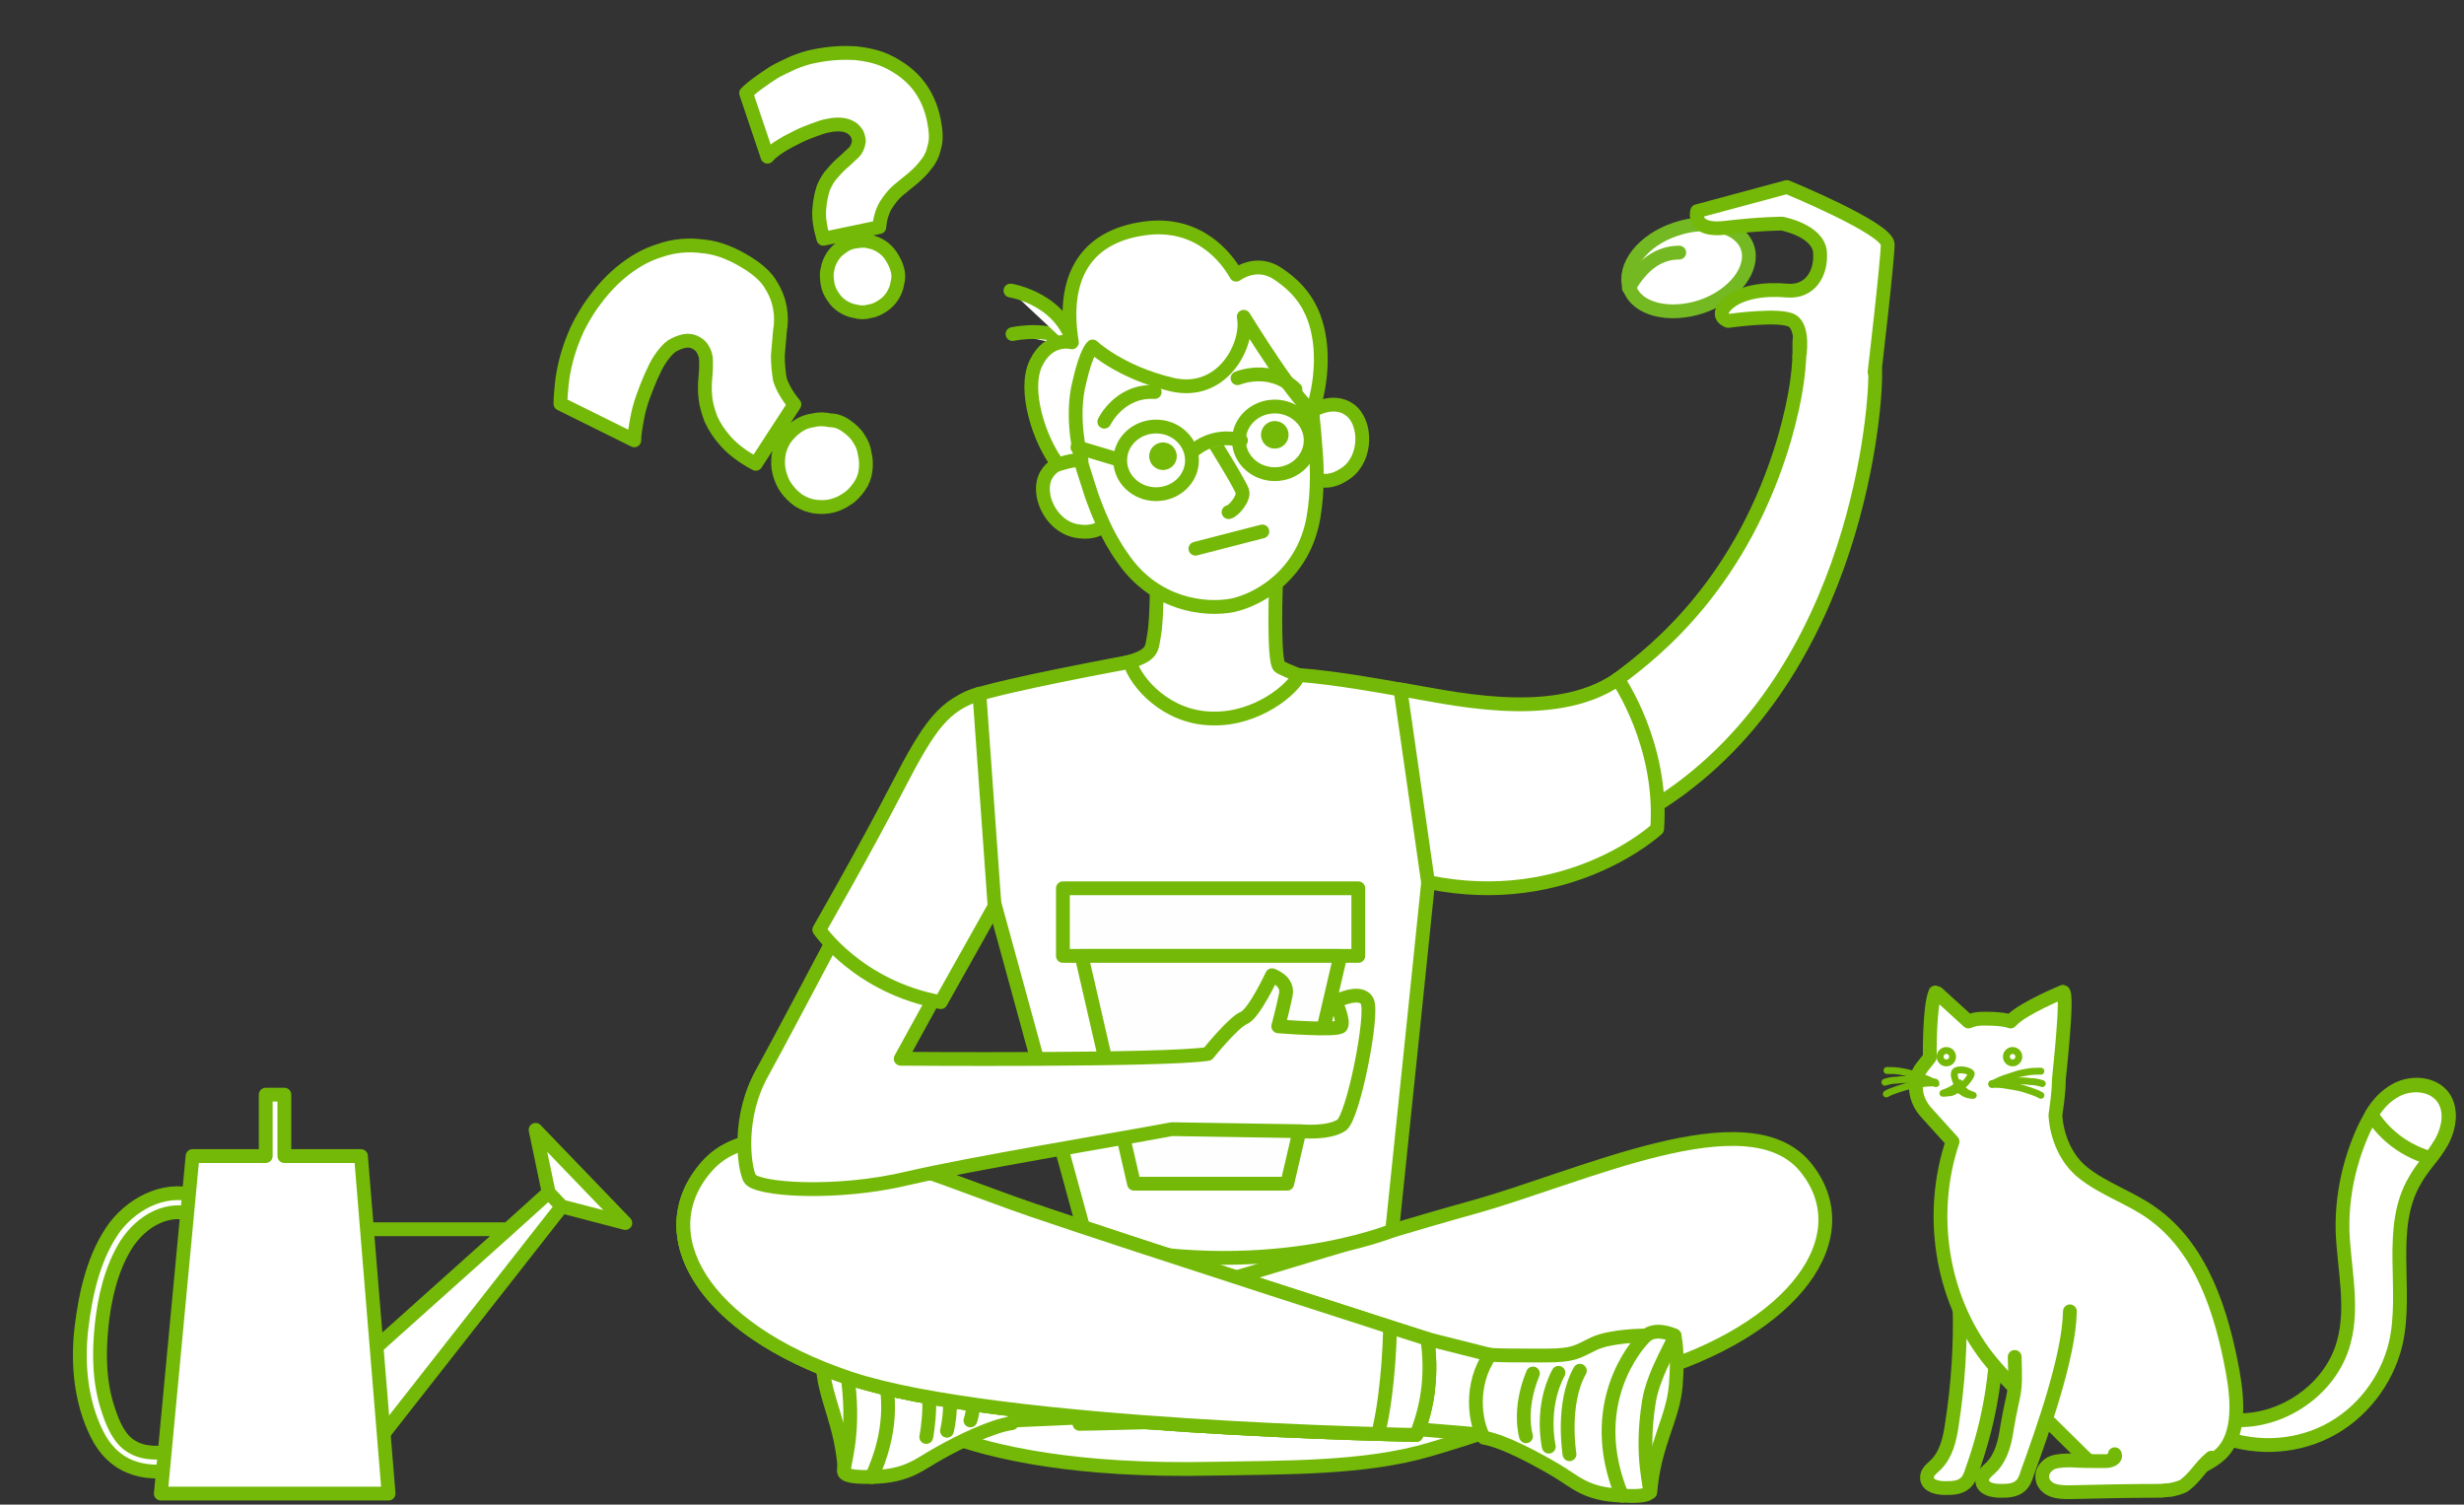
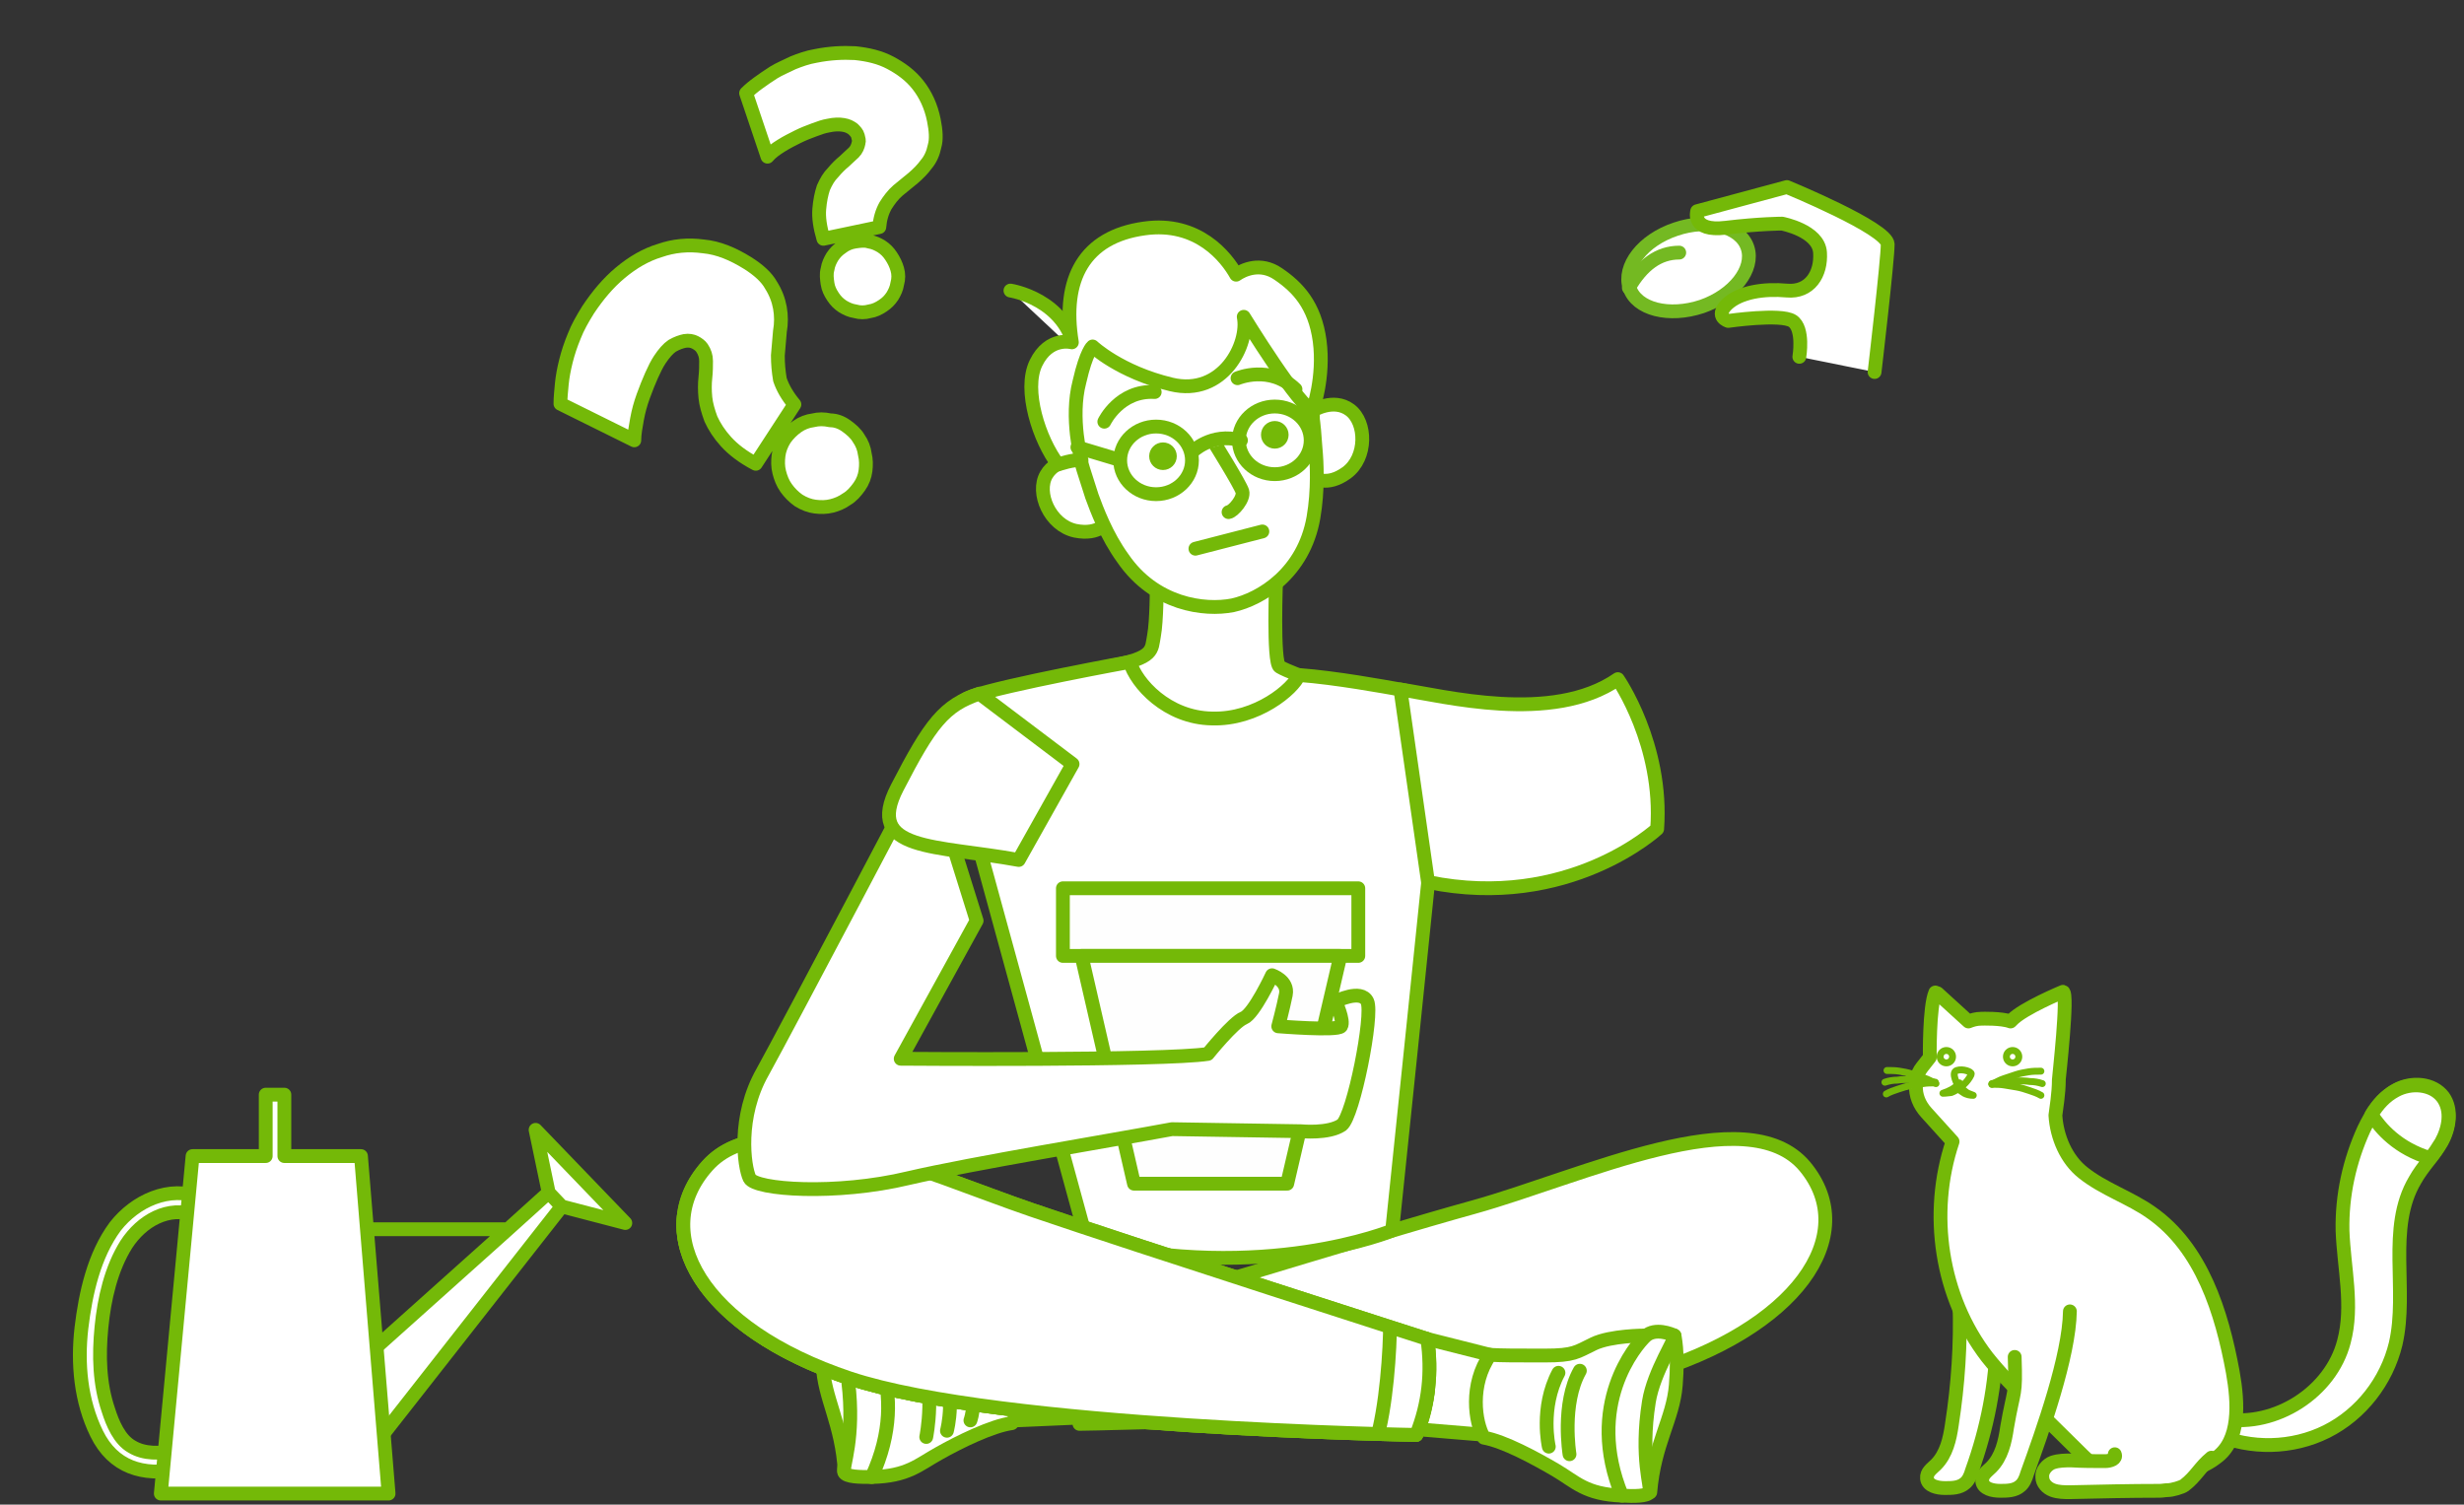
<svg xmlns="http://www.w3.org/2000/svg" xmlns:xlink="http://www.w3.org/1999/xlink" version="1.1" id="Слой_1" x="0px" y="0px" viewBox="0 0 357 218" style="enable-background:new 0 0 357 218;" xml:space="preserve">
  <rect x="0" y="0" width="357" height="218" fill="#333333" stroke="none" />
  <style type="text/css">
	.st0{fill:#587EF9;}
	.st1{fill:none;stroke:#000000;stroke-width:1.552;stroke-miterlimit:10;}
	.st2{fill:#D56E5B;}
	.st3{fill:#FDFDF3;}
	.st4{fill:none;stroke:#BF584B;stroke-width:1.5;stroke-miterlimit:10;}
	.st5{fill:none;stroke:#F5E5E2;stroke-width:1.552;stroke-miterlimit:10;}
	.st6{fill:#BF584B;}
	.st7{fill:none;stroke:#000000;stroke-width:1.238;stroke-linecap:round;stroke-linejoin:round;stroke-miterlimit:10;}
	.st8{fill:#FFFFFF;stroke:#74B908;stroke-width:2;stroke-linecap:round;stroke-linejoin:round;stroke-miterlimit:10;}
	
		.st9{clip-path:url(#XMLID_35_);fill:#FFFFFF;stroke:#74B908;stroke-width:2;stroke-linecap:round;stroke-linejoin:round;stroke-miterlimit:10;}
	.st10{fill:#CD9941;}
	.st11{fill:#E8B858;}
	.st12{fill:#132246;}
	
		.st13{fill-rule:evenodd;clip-rule:evenodd;fill:#FEFEFE;stroke:#74B908;stroke-width:2;stroke-linecap:round;stroke-linejoin:round;stroke-miterlimit:10;}
	
		.st14{fill-rule:evenodd;clip-rule:evenodd;fill:#FFFFFF;stroke:#74B922;stroke-width:2;stroke-linecap:round;stroke-linejoin:round;stroke-miterlimit:10;}
	.st15{fill:none;stroke:#74B922;stroke-width:2;stroke-linecap:round;stroke-linejoin:round;stroke-miterlimit:10;}
	.st16{fill:none;stroke:#74B908;stroke-width:2;stroke-linecap:round;stroke-linejoin:round;stroke-miterlimit:10;}
	.st17{fill:none;stroke:#74B922;stroke-width:0.567;stroke-linecap:round;stroke-linejoin:round;stroke-miterlimit:10;}
	
		.st18{fill-rule:evenodd;clip-rule:evenodd;fill:#FEFEFE;stroke:#74B922;stroke-width:0.567;stroke-linecap:round;stroke-linejoin:round;stroke-miterlimit:10;}
	.st19{fill:#74B922;}
	.st20{fill:#FFFFFF;stroke:#74B908;stroke-linecap:round;stroke-linejoin:round;stroke-miterlimit:10;}
</style>
-   <path id="XMLID_1467_" class="st8" d="M123.1,199.7c3.6,2.8,13.9,13.9,52.4,13.1c10.7-0.2,22.3,0,31.7-2.8  c24.2-7.1,39.9-16.3,39.9-16.3l-47.4-15l-42.2,1.2L123.1,199.7z" />
  <g id="XMLID_1527_">
    <polygon id="XMLID_1682_" class="st8" points="155.4,192.3 137,196.2 137.9,206.2 158.5,205.3  " />
    <path id="XMLID_1679_" class="st8" d="M155.4,192.3c0,0,44.3-13.6,58.1-17.4c15.8-4.4,39.6-15.9,48-5.9c8.3,10-1.3,23.7-23.1,30.1   c-21.8,6.4-82,7.2-82,7.2L155.4,192.3z" />
    <g id="XMLID_1529_">
      <path id="XMLID_1676_" class="st8" d="M119.6,190.5c0,0-0.7,2.3-0.4,7.2c0.2,4.9,2.8,8.5,3.2,15.6c0,0,2.7-4.6,2.4-12    C124.4,193.9,119.6,190.5,119.6,190.5z" />
      <path id="XMLID_1673_" class="st8" d="M146.6,206.2c-2.9,0.4-7.6,2.7-10.6,4.4c-2.9,1.6-4.5,3.3-9.7,3.4c0,0-0.3-13.9-1-18.2    c-0.7-4.3-1.5-5-1.5-5s4.9,0.2,7.3,1.5c2.5,1.2,2.7,1.8,7,1.9c4.3,0.1,6,0.3,7.9,0.2C149,198.7,148,204.1,146.6,206.2z" />
      <path id="XMLID_1670_" class="st8" d="M134.2,208.2c0,0,1.5-7.3-1-12.2" />
      <path id="XMLID_1667_" class="st8" d="M137.2,207.3c0,0,1.5-5.5-1-10.8" />
      <path id="XMLID_1617_" class="st8" d="M140.6,205.8c0,0,1.4-3.7-0.7-9.1" />
      <path id="XMLID_1530_" class="st8" d="M126.3,214c-1.7,0-3.7,0-4-0.7c-0.3-0.7,1.6-4.9,0.6-13.1c-0.5-4.4-3.7-9.6-3.3-9.7    c0.4-0.2,2.8-1.1,4.2,0.3C125.2,192.1,132.3,201,126.3,214z" />
    </g>
  </g>
-   <path id="XMLID_1391_" class="st8" d="M234.4,98.4c5.7-4.2,18-14.1,24.1-34.7c1.9-6.6,2.3-10.9,2.2-13.9c-0.2-5.3,11.1-1.9,11,4.5  c0,6.3-3.3,46.1-33.6,63.5L234.4,98.4z" />
  <path id="XMLID_812_" class="st8" d="M167.6,84.9c0,0,0,5.1-0.4,7.2c-0.4,2.1,0.1,3.2-6.3,4.4c0,0,2.8,8.3,13.9,9.5  c11.1,1.2,15.5-7.6,15.1-7.6c-0.3,0-3.5-1.2-4.5-1.8c-1-0.6-0.5-12.9-0.5-12.9L167.6,84.9z" />
  <g id="XMLID_1569_">
    <g id="XMLID_1577_">
      <g id="XMLID_1637_">
        <path id="XMLID_1644_" class="st8" d="M156.6,66.7c0,0-3.5-0.5-5,2.1c-1.5,2.6,0.5,7.3,4.2,8.1c3.5,0.7,4.6-1.3,4.6-1.3     L156.6,66.7z" />
      </g>
      <g id="XMLID_1627_">
        <path id="XMLID_1634_" class="st8" d="M190.2,59.5c0,0,3-1.9,5.4-0.1c2.4,1.8,2.5,6.9-0.5,9.1c-2.9,2.1-4.7,0.7-4.7,0.7     L190.2,59.5z" />
      </g>
      <path id="XMLID_1611_" class="st8" d="M177.3,42.9c-2.7-0.9-5.6-1.1-8.4-0.5c-2.8,0.6-5.5,1.9-7.6,3.8c-5,4.5-6.8,11.4-5.4,17.8    c0,0,0,0,0,0c0.4,1.8,0.9,3.6,1.5,5.4l0.8,2.5c0.7,1.9,2.1,5.7,4.5,9c4.6,6.7,11.8,7.6,15.9,6.8c4.1-0.9,10.3-4.7,11.7-12.7    c0.7-4,0.5-8,0.3-10.1l-0.2-2.6c-0.2-1.9-0.5-3.7-0.9-5.6c0,0,0,0,0,0C188.3,50.3,183.7,44.9,177.3,42.9z" />
    </g>
    <g id="XMLID_1570_">
-       <path id="XMLID_1572_" class="st8" d="M146.7,48.4c0,0,6.4-1.4,8.9,1.9" />
      <path id="XMLID_1571_" class="st8" d="M146.4,42.1c0,0,8,1.2,9.4,8.8" />
    </g>
    <path id="XMLID_144_" class="st8" d="M158.3,50.2c0,0,3.9,3.7,11.4,5.5c7.5,1.8,11.3-5.9,10.5-9.8c0,0,8.3,13.5,10,13.5   c0,0,1.7-4.7,1-10c-0.7-5.2-3.2-7.8-6-9.7c-2.6-1.8-5.1-0.6-6.1,0.1c-1.4-2.5-5.5-7.8-13.3-6.7c-8.7,1.2-12,7.3-10.5,16.5   c0,0-3.3-0.9-5.2,3c-1.9,3.9,0.5,11.2,3.2,14.7c0,0,2.3-0.8,3.4-0.6c0,0-1.7-6.1-0.3-11.4C157.4,50.9,158.3,50.2,158.3,50.2z" />
  </g>
  <path id="XMLID_815_" class="st8" d="M163.7,95.9c0.9,3.1,5.4,8.1,11.9,8.2c6.5,0.2,11.8-4.3,12.6-6.3c5.4,0.4,12.4,1.7,14.7,2.1  c3.3,0.5,6.5,3.4,5.6,12.6c-0.9,9-6.8,65.8-6.8,65.8s-18.6,7.7-44.2,1.6c0,0-16.7-61.1-18.2-66.4c-1.5-5.3-3.3-10.9,1.5-12.6  S163.7,95.9,163.7,95.9z" />
  <path id="XMLID_1547_" class="st8" d="M202.9,99.9c6.2,0.9,22,5.1,31.5-1.5c0,0,6.6,9.5,5.7,21.7c0,0-12.8,11.9-33.2,7.7L202.9,99.9  z" />
  <g id="XMLID_1599_">
    <polygon id="XMLID_1510_" class="st8" points="206.8,194 225,198.6 223.7,208.6 203.2,206.9  " />
    <path id="XMLID_1428_" class="st8" d="M206.8,194c0,0-41.8-13.4-57.3-18.7c-15.5-5.3-38.3-16.1-47-6.4c-8.7,9.7-0.9,23.6,20.6,30.8   c21.6,7.2,82.1,8.2,82.1,8.2C207,203.4,207.5,198.8,206.8,194z" />
    <g id="XMLID_871_">
      <path id="XMLID_1388_" class="st8" d="M242.6,193.5c0,0,0.6,2.3,0.2,7.2c-0.4,4.9-3.1,8.4-3.7,15.5c0,0-2.5-4.7-1.9-12.1    S242.6,193.5,242.6,193.5z" />
      <path id="XMLID_1375_" class="st8" d="M215,208.3c2.9,0.5,7.5,3,10.4,4.7c2.9,1.7,4.3,3.5,9.6,3.7c0,0,0.8-13.9,1.6-18.2    c0.8-4.3,1.7-5,1.7-5s-4.9,0-7.4,1.2c-2.5,1.2-2.8,1.7-7.1,1.7s-6.1,0-7.9-0.1C212.9,200.6,213.7,206.1,215,208.3z" />
      <path id="XMLID_1376_" class="st8" d="M227.4,210.7c0,0-1.2-7.3,1.5-12.1" />
      <path id="XMLID_1377_" class="st8" d="M224.4,209.6c0,0-1.3-5.6,1.4-10.7" />
-       <path id="XMLID_1383_" class="st8" d="M221.1,208.1c0,0-1.2-3.8,1-9.1" />
      <path id="XMLID_1386_" class="st8" d="M235,216.7c1.7,0.1,3.7,0.1,4-0.5c0.3-0.7-1.4-4.9-0.1-13.1c0.7-4.4,4.1-9.4,3.7-9.6    c-0.4-0.2-2.8-1.2-4.2,0.1C237,194.9,229.6,203.6,235,216.7z" />
    </g>
  </g>
  <path id="XMLID_1697_" class="st8" d="M206.9,201.5l-0.9,0c0,0-27.1-1.2-56.2-5.3c-28.6-4.1-48-13.2-50.7-20.2  c-1.1,8.5,7.3,18.1,24,23.7c21.6,7.2,82.1,8.2,82.1,8.2C206,206.1,206.6,204,206.9,201.5z" />
  <g id="XMLID_1724_">
    <defs>
      <path id="XMLID_1661_" d="M206.8,194c0,0-41.8-13.4-57.3-18.7c-15.5-5.3-38.3-16.1-47-6.4c-8.7,9.7-0.9,23.6,20.6,30.8    c21.6,7.2,82.1,8.2,82.1,8.2C207,203.4,207.5,198.8,206.8,194z" />
    </defs>
    <use xlink:href="#XMLID_1661_" style="overflow:visible;fill:#FFFFFF;" />
    <clipPath id="XMLID_35_">
      <use xlink:href="#XMLID_1661_" style="overflow:visible;" />
    </clipPath>
    <path id="XMLID_1478_" class="st9" d="M201.4,191.7c0,3.7-0.5,12.2-2.1,17.4" />
    <use xlink:href="#XMLID_1661_" style="overflow:visible;fill:none;stroke:#74B908;stroke-width:2;stroke-linecap:round;stroke-linejoin:round;stroke-miterlimit:10;" />
  </g>
  <path id="XMLID_1513_" class="st8" d="M115.1,58.6l-5.6,8.6c-1.9-1-3.3-2.1-4.3-3.2c-1-1.1-1.7-2.2-2.2-3.3  c-0.4-1.1-0.7-2.1-0.8-3.1c-0.1-1-0.1-2,0-2.9c0.1-0.9,0.1-1.7,0.1-2.4c0-0.7-0.2-1.3-0.6-1.9c-0.2-0.3-0.6-0.6-1-0.8  c-0.4-0.2-0.9-0.3-1.5-0.2c-0.5,0.1-1.1,0.3-1.8,0.7c-0.6,0.4-1.2,1.1-1.8,2c-0.4,0.6-0.8,1.4-1.2,2.3c-0.4,0.9-0.8,1.9-1.2,3  c-0.4,1.1-0.7,2.2-0.9,3.3c-0.2,1.1-0.4,2.2-0.4,3.1l-10.7-5.3c0-0.9,0.1-1.8,0.2-2.9c0.1-1,0.3-2.1,0.6-3.3  c0.3-1.2,0.7-2.4,1.2-3.6c0.5-1.3,1.2-2.5,2-3.8c1.4-2.1,2.9-3.9,4.7-5.4c1.8-1.5,3.7-2.6,5.7-3.2c2-0.7,4.1-0.9,6.3-0.6  c2.2,0.2,4.3,1.1,6.4,2.4c1.6,1,2.8,2.1,3.4,3.2c0.7,1.1,1.1,2.2,1.3,3.3c0.2,1.1,0.2,2.3,0,3.4c-0.1,1.2-0.2,2.3-0.3,3.5  c0,1.2,0.1,2.3,0.3,3.5C113.4,56.2,114.1,57.4,115.1,58.6z M122.6,61.7c0.7,0.5,1.4,1.1,1.8,1.8c0.5,0.7,0.8,1.5,0.9,2.3  c0.2,0.8,0.2,1.6,0.1,2.4c-0.1,0.8-0.4,1.6-0.9,2.3c-0.5,0.7-1.1,1.4-1.8,1.8c-0.7,0.5-1.4,0.8-2.2,1c-0.8,0.2-1.6,0.2-2.4,0.1  c-0.8-0.1-1.6-0.4-2.4-0.9c-0.7-0.5-1.3-1.1-1.8-1.8c-0.5-0.7-0.8-1.5-1-2.3c-0.2-0.8-0.2-1.6-0.1-2.4c0.1-0.8,0.4-1.6,0.9-2.4  c0.5-0.7,1.1-1.3,1.8-1.8c0.7-0.5,1.5-0.8,2.3-0.9c0.8-0.2,1.6-0.2,2.5,0C121.1,60.9,121.9,61.2,122.6,61.7z" />
  <path id="XMLID_1_" class="st8" d="M127.4,32.9l-8.1,1.7c-0.5-1.7-0.7-3.1-0.6-4.3c0.1-1.2,0.3-2.2,0.6-3.1c0.4-0.9,0.8-1.6,1.4-2.2  c0.5-0.6,1.1-1.2,1.6-1.6c0.5-0.5,1-0.9,1.4-1.3c0.4-0.4,0.6-0.9,0.7-1.4c0.1-0.3,0-0.6-0.1-1c-0.1-0.4-0.4-0.7-0.7-1  c-0.4-0.3-0.8-0.5-1.4-0.6c-0.6-0.1-1.3-0.1-2.2,0.1c-0.6,0.1-1.2,0.3-2,0.6c-0.8,0.3-1.6,0.6-2.4,1c-0.8,0.4-1.6,0.8-2.4,1.3  c-0.8,0.5-1.5,1-2,1.6l-3.1-9.2c0.5-0.5,1.1-1,1.8-1.5c0.7-0.5,1.4-1,2.2-1.5c0.8-0.5,1.8-0.9,2.8-1.4c1-0.4,2.1-0.8,3.3-1  c2-0.4,3.9-0.5,5.7-0.4c1.9,0.2,3.6,0.6,5.1,1.4c1.5,0.8,2.9,1.8,4,3.2c1.1,1.4,1.9,3.1,2.3,5.1c0.3,1.5,0.4,2.8,0.1,3.8  c-0.2,1-0.6,1.9-1.2,2.6c-0.5,0.7-1.2,1.4-1.9,2c-0.7,0.6-1.5,1.2-2.2,1.8c-0.7,0.6-1.3,1.4-1.8,2.2  C127.8,30.7,127.5,31.7,127.4,32.9z M130,39c0.2,0.7,0.2,1.4,0,2.1c-0.1,0.7-0.4,1.3-0.7,1.8c-0.4,0.6-0.8,1-1.4,1.4  s-1.2,0.7-1.9,0.8c-0.7,0.2-1.4,0.2-2.1,0c-0.7-0.1-1.3-0.4-1.8-0.7c-0.6-0.4-1-0.8-1.4-1.4c-0.4-0.6-0.7-1.2-0.8-1.9  c-0.1-0.7-0.2-1.4,0-2.1c0.1-0.7,0.4-1.3,0.7-1.8c0.4-0.6,0.8-1,1.4-1.4c0.5-0.4,1.2-0.7,1.9-0.8c0.7-0.1,1.4-0.2,2,0  c0.7,0.1,1.3,0.4,1.8,0.7c0.6,0.4,1,0.8,1.4,1.4C129.5,37.7,129.8,38.3,130,39z" />
  <g>
    <rect x="154" y="128.7" class="st13" width="42.8" height="9.8" />
    <polygon class="st13" points="194.2,138.5 156.7,138.5 164.3,171.5 186.5,171.5  " />
  </g>
  <path class="st8" d="M198.1,145.1c-0.9-1.9-4.6,0-4.6,0s1.3,2.8,0.8,3.6c-0.5,0.7-9.1,0-9.1,0s0.7-2.6,1.1-4.6c0.4-2-2-2.8-2-2.8  s-2.6,5.6-4.1,6.2c-1.5,0.6-5.2,5.2-5.2,5.2c-6.3,1-44.5,0.7-44.5,0.7l11-20l-7.2-23c0,0-20.2,38.4-23.8,44.9  c-3.7,6.5-2.7,13.7-1.9,15.4s12.6,2.5,23,0c9.5-2.2,29.1-5.4,38.2-7.1v0l18.7,0.3c0,0,4,0.4,5.9-0.9  C196.1,161.7,199,147,198.1,145.1z" />
-   <path id="XMLID_1389_" class="st8" d="M141.9,100.5c-5.1,1.7-7.1,4.3-11.9,13.6c-4.8,9.3-11.3,20.6-11.3,20.6s5.6,8.3,17.6,10.5  l7.8-13.9L141.9,100.5z" />
+   <path id="XMLID_1389_" class="st8" d="M141.9,100.5c-5.1,1.7-7.1,4.3-11.9,13.6s5.6,8.3,17.6,10.5  l7.8-13.9L141.9,100.5z" />
  <g>
    <path class="st14" d="M253.2,35.9c-1-3.1-5.7-4.3-10.4-2.7c-4.8,1.6-7.7,5.4-6.7,8.5c1,3.1,5.7,4.3,10.5,2.7   C251.2,42.8,254.2,39,253.2,35.9L253.2,35.9z" />
    <path class="st15" d="M236,41.7c1.9-3.3,4.3-5.1,7.3-5.1" />
  </g>
  <path class="st8" d="M271.6,53.9c0,0,1.9-16.2,1.9-18.5c0-2.3-14.6-8.3-14.6-8.3l-13,3.5c0,0-0.9,3,4.1,2.4s8.2-0.6,8.2-0.6  s5.3,1,5.5,4.2c0.2,3.1-1.5,5.8-4.8,5.5c-3.3-0.3-6.8,0.2-8.7,2c-1.8,1.8,0.2,2.4,0.2,2.4s7.6-1.1,9.3,0s1,5.2,1,5.2" />
  <path class="st8" d="M160,61.1c0,0,2.2-4.6,7.3-4.3" />
  <path class="st8" d="M179.3,54.8c0,0,4.7-2,8.4,1.6" />
  <path class="st8" d="M175.9,64.1c0,0,3.8,6.1,4.1,7.1s-1.3,2.9-2,3" />
  <circle class="st8" cx="184.7" cy="63" r="1" />
  <circle class="st8" cx="168.5" cy="66.1" r="1" />
  <ellipse class="st16" cx="167.5" cy="66.7" rx="5.2" ry="4.9" />
  <ellipse class="st16" cx="184.7" cy="63.8" rx="5.2" ry="4.9" />
  <path class="st8" d="M172.7,65.5c0,0,2.8-2.9,7.1-1.7" />
  <line class="st8" x1="162.1" y1="66.6" x2="156.1" y2="64.8" />
  <line class="st8" x1="173.2" y1="79.5" x2="182.9" y2="77" />
  <polyline class="st8" points="50.8,178.1 73.6,178.1 79.8,172.5 81.7,174.4 53,211 49.7,199.5 73.6,178.1 " />
  <g>
    <g>
      <path class="st8" d="M28.4,176.1c1.7,0.6,2.4-2.1,0.7-2.6c-4.6-1.8-9.5,0.5-12.4,4.2c-3.1,4.2-4.3,9.7-4.9,14.7    c-0.6,5.2-0.1,10.6,2.2,15.3c2.4,4.9,6.7,6.2,11.9,5.2c1.8-0.4,1.1-3.1-0.7-2.7c-2,0.4-4.3,0.5-6.1-0.6c-1.8-1-2.8-3.4-3.4-5.3    c-1.3-3.8-1.4-7.9-1-12c0.4-4.1,1.4-8.5,3.6-12C20.5,176.9,24.4,174.6,28.4,176.1L28.4,176.1z" />
    </g>
  </g>
  <polygon class="st8" points="77.6,163.7 79.5,172.8 81.4,174.8 90.6,177.2 " />
  <polygon class="st8" points="27.9,167.5 38.5,167.5 38.5,158.6 41.2,158.6 41.2,167.5 52.3,167.5 56.3,216.4 23.3,216.4 " />
  <path class="st8" d="M322.3,205.6c7.4,1.2,15.4-3.9,17.3-11.2c1.4-5.2,0-10.7-0.2-16.1c-0.1-5.1,1-10.1,3.1-14.7  c1.1-2.3,2.5-4.5,4.7-5.7c2.2-1.2,5.3-1,6.8,1c1.3,1.8,0.9,4.5-0.2,6.5c-1.1,2-2.8,3.6-3.9,5.6c-4.1,6.9-1,15.9-2.8,23.7  c-1.3,5.4-5,10.2-10,12.7c-5,2.5-11,2.6-16.1,0.4" />
  <path class="st8" d="M352.1,167.8c0.6-0.7,1.1-1.5,1.6-2.3c1.1-2,1.6-4.6,0.2-6.5c-1.5-2-4.6-2.2-6.8-1c-1.5,0.8-2.6,2-3.5,3.5  C344.9,163.5,347.4,166.4,352.1,167.8z" />
  <path class="st8" d="M283.9,188.8c0.2,5.9-0.2,11.8-1.1,17.6c-0.3,2.1-0.8,4.3-2.3,5.8c-0.6,0.6-1.4,1.1-1.3,2  c0.1,1.1,1.5,1.4,2.6,1.4c1,0,2.1,0,2.9-0.7c0.5-0.4,0.8-1.1,1-1.8c2.2-6.1,3.5-12.6,3.6-19.2" />
  <path class="st8" d="M323.5,198.8c-1.6-8.7-4.5-18-11.8-23.1c-3.1-2.2-6.9-3.4-9.9-5.8c-2.4-1.9-3.8-5.1-4-8.3  c0.1-0.9,0.5-3.1,0.5-5.2c0-0.2,1.4-12.5,0.6-12.7c0,0-5.8,2.4-7.4,4.1l-0.2,0.2c-1.3-0.5-4.2-0.4-4.2-0.4c-0.8,0-1.4,0.2-1.9,0.4  l-4.5-4.1c0,0-0.2-0.1-0.3,0l0-0.1c-0.9,2.1-0.8,9.4-0.8,9.4l0,0l-1.1,1.4c-0.4,0.5-0.7,1.1-0.8,1.7c0,0.3-0.1,0.6-0.1,0.9  c-0.1,1.5,0.5,2.9,1.5,4l3.8,4.2c-3.5,10.4-1.7,22.5,5,31.2c1.9,2.4,4.1,4.6,6.3,6.8c2.3,2.3,4.6,4.5,6.9,6.8  c1.7,1.7,3.5,3.4,5.8,4.1c3.1,1,6.4,0,9.5-0.9c1.6-0.5,3.3-1.1,4.7-2.2C324.6,208.7,324.3,203.3,323.5,198.8z" />
  <path class="st8" d="M291.9,196.6c0.2,5.9-0.1,4.4-1.1,10.2c-0.3,2.1-0.8,4.3-2.3,5.8c-0.6,0.6-1.4,1.1-1.3,2  c0.1,1.1,1.5,1.4,2.6,1.4c1,0,2.1,0,2.9-0.7c0.5-0.4,0.8-1.1,1-1.8c2.2-6.1,6.1-17,6.2-23.5" />
  <path class="st20" d="M283.7,157.3c0,0-1.1-1.9-0.2-2.2c0.9-0.3,2.2,0.2,2.1,0.5C285.6,156,284.1,158,283.7,157.3z" />
  <path class="st20" d="M292.5,153.1c0,0.5-0.4,0.9-0.9,0.9c-0.5,0-0.9-0.4-0.9-0.9c0-0.5,0.4-0.9,0.9-0.9  C292.1,152.2,292.5,152.6,292.5,153.1z" />
  <path class="st20" d="M282.9,153.1c0,0.5-0.4,0.9-0.9,0.9c-0.5,0-0.9-0.4-0.9-0.9c0-0.5,0.4-0.9,0.9-0.9  C282.5,152.2,282.9,152.6,282.9,153.1z" />
  <path class="st20" d="M273.4,155.1c0.6,0,1.2,0,1.8,0.1c0.6,0.1,1.2,0.2,1.8,0.4c0.6,0.2,1.2,0.4,1.8,0.6c0.6,0.2,1.1,0.5,1.7,0.8" />
  <path class="st20" d="M273.1,156.8c0.6-0.2,1.2-0.3,1.8-0.3c0.6-0.1,1.2-0.1,1.9-0.1c0.6,0,1.2,0.1,1.8,0.1c0.6,0.1,1.2,0.2,1.8,0.3  " />
  <path class="st20" d="M273.3,158.5c0.5-0.3,1.1-0.5,1.7-0.7c0.6-0.2,1.2-0.4,1.8-0.5c0.6-0.1,1.2-0.2,1.8-0.3  c0.6-0.1,1.2-0.1,1.8-0.1" />
  <path class="st20" d="M295.7,155.2c-0.6,0-1.2,0-1.8,0.1c-0.6,0.1-1.2,0.2-1.8,0.4c-0.6,0.2-1.2,0.4-1.8,0.6  c-0.6,0.2-1.1,0.5-1.7,0.8" />
  <path class="st20" d="M295.9,157c-0.6-0.2-1.2-0.3-1.8-0.3c-0.6-0.1-1.2-0.1-1.9-0.1c-0.6,0-1.2,0.1-1.8,0.1  c-0.6,0.1-1.2,0.2-1.8,0.3" />
  <path class="st20" d="M295.7,158.7c-0.5-0.3-1.1-0.5-1.7-0.7c-0.6-0.2-1.2-0.4-1.8-0.5c-0.6-0.1-1.2-0.2-1.8-0.3  c-0.6-0.1-1.2-0.1-1.8-0.1" />
  <path class="st20" d="M281.5,158.4c0.9-0.3,1.7-0.7,2.2-1.3l0.2-0.2l0.1,0.3c0.1,0.2,0.2,0.3,0.3,0.5c0.1,0.2,0.3,0.3,0.4,0.4  c0.3,0.3,0.7,0.4,1.2,0.6c-0.5,0-0.9-0.1-1.3-0.3c-0.2-0.1-0.4-0.3-0.6-0.4c-0.2-0.2-0.3-0.4-0.4-0.6l0.3,0.1  c-0.3,0.4-0.7,0.6-1.2,0.8C282.5,158.3,282,158.4,281.5,158.4z" />
  <path class="st8" d="M306.4,210.7c0.3,0.7-0.7,1-1.4,1c-1.6,0-3.3,0-4.9-0.1c-0.9,0-1.8,0-2.7,0.3c-0.8,0.3-1.6,1.2-1.5,2.1  c0,0.9,0.7,1.6,1.5,1.9c0.8,0.3,1.7,0.3,2.5,0.3c4.3-0.1,8.7-0.2,13-0.2c0.4,0,0.8-0.1,1.2-0.1c0.6,0,2-0.4,2.4-0.7  c1.7-1.3,2.2-2.6,3.9-4" />
</svg>